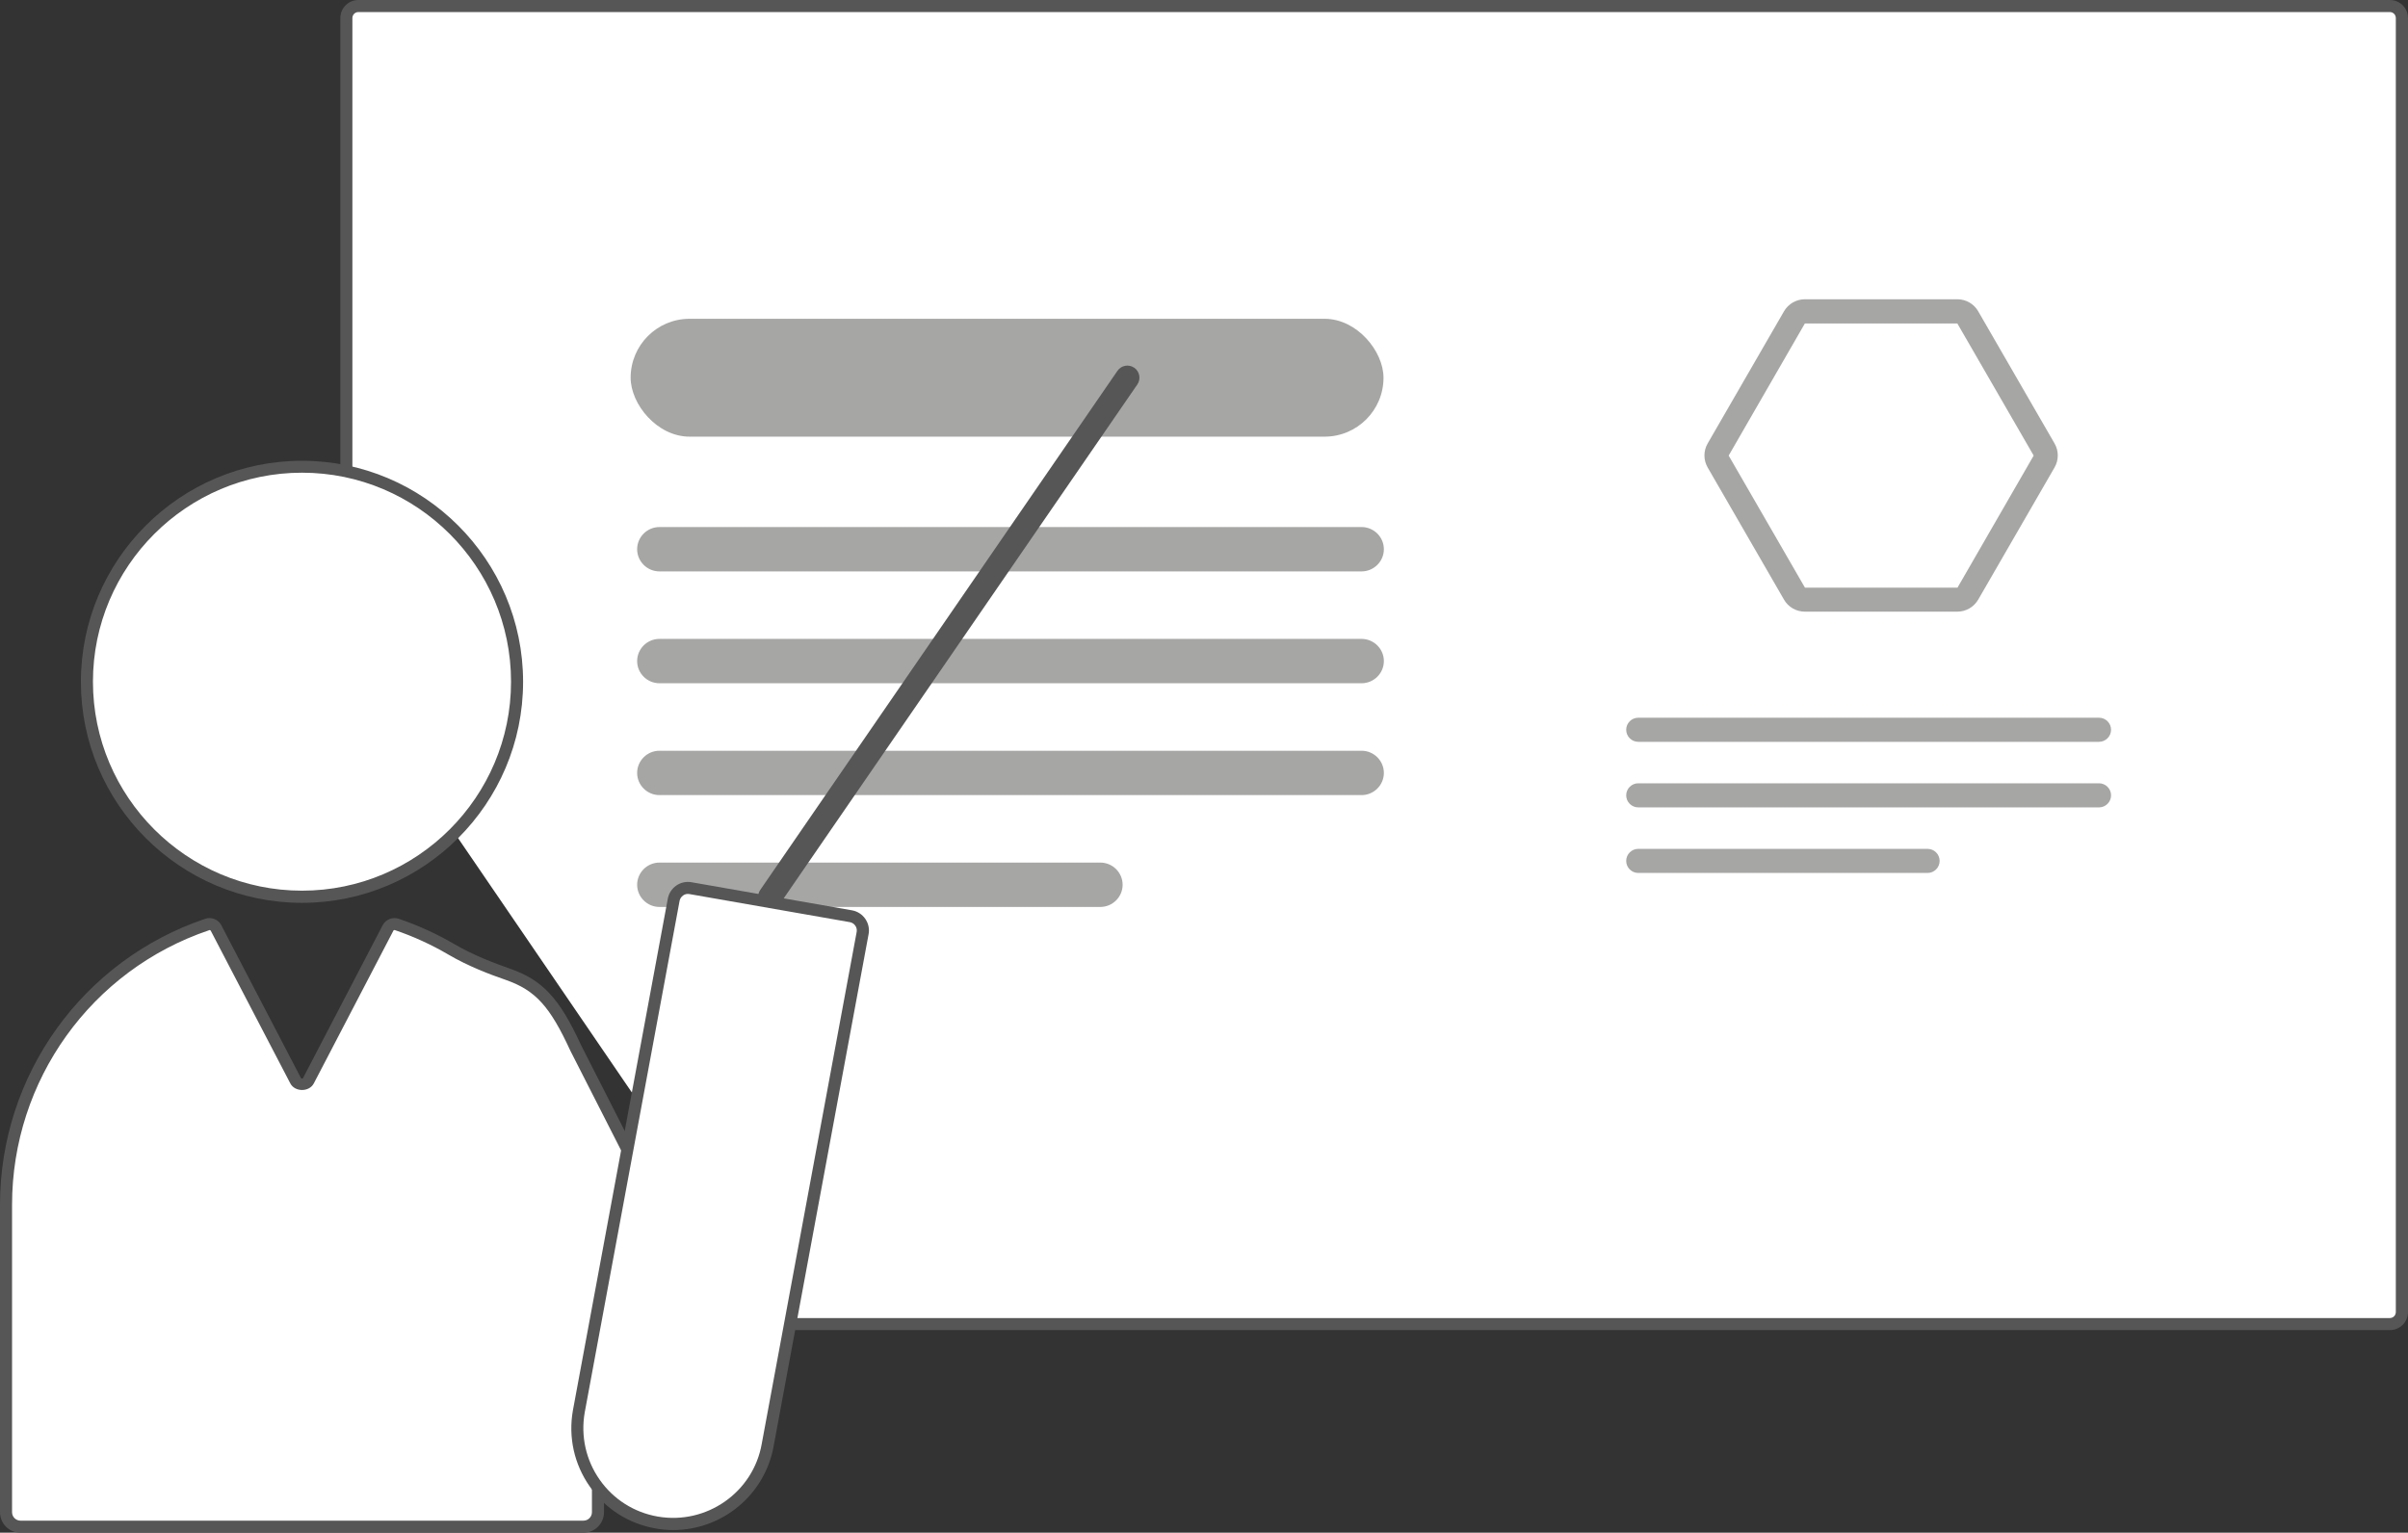
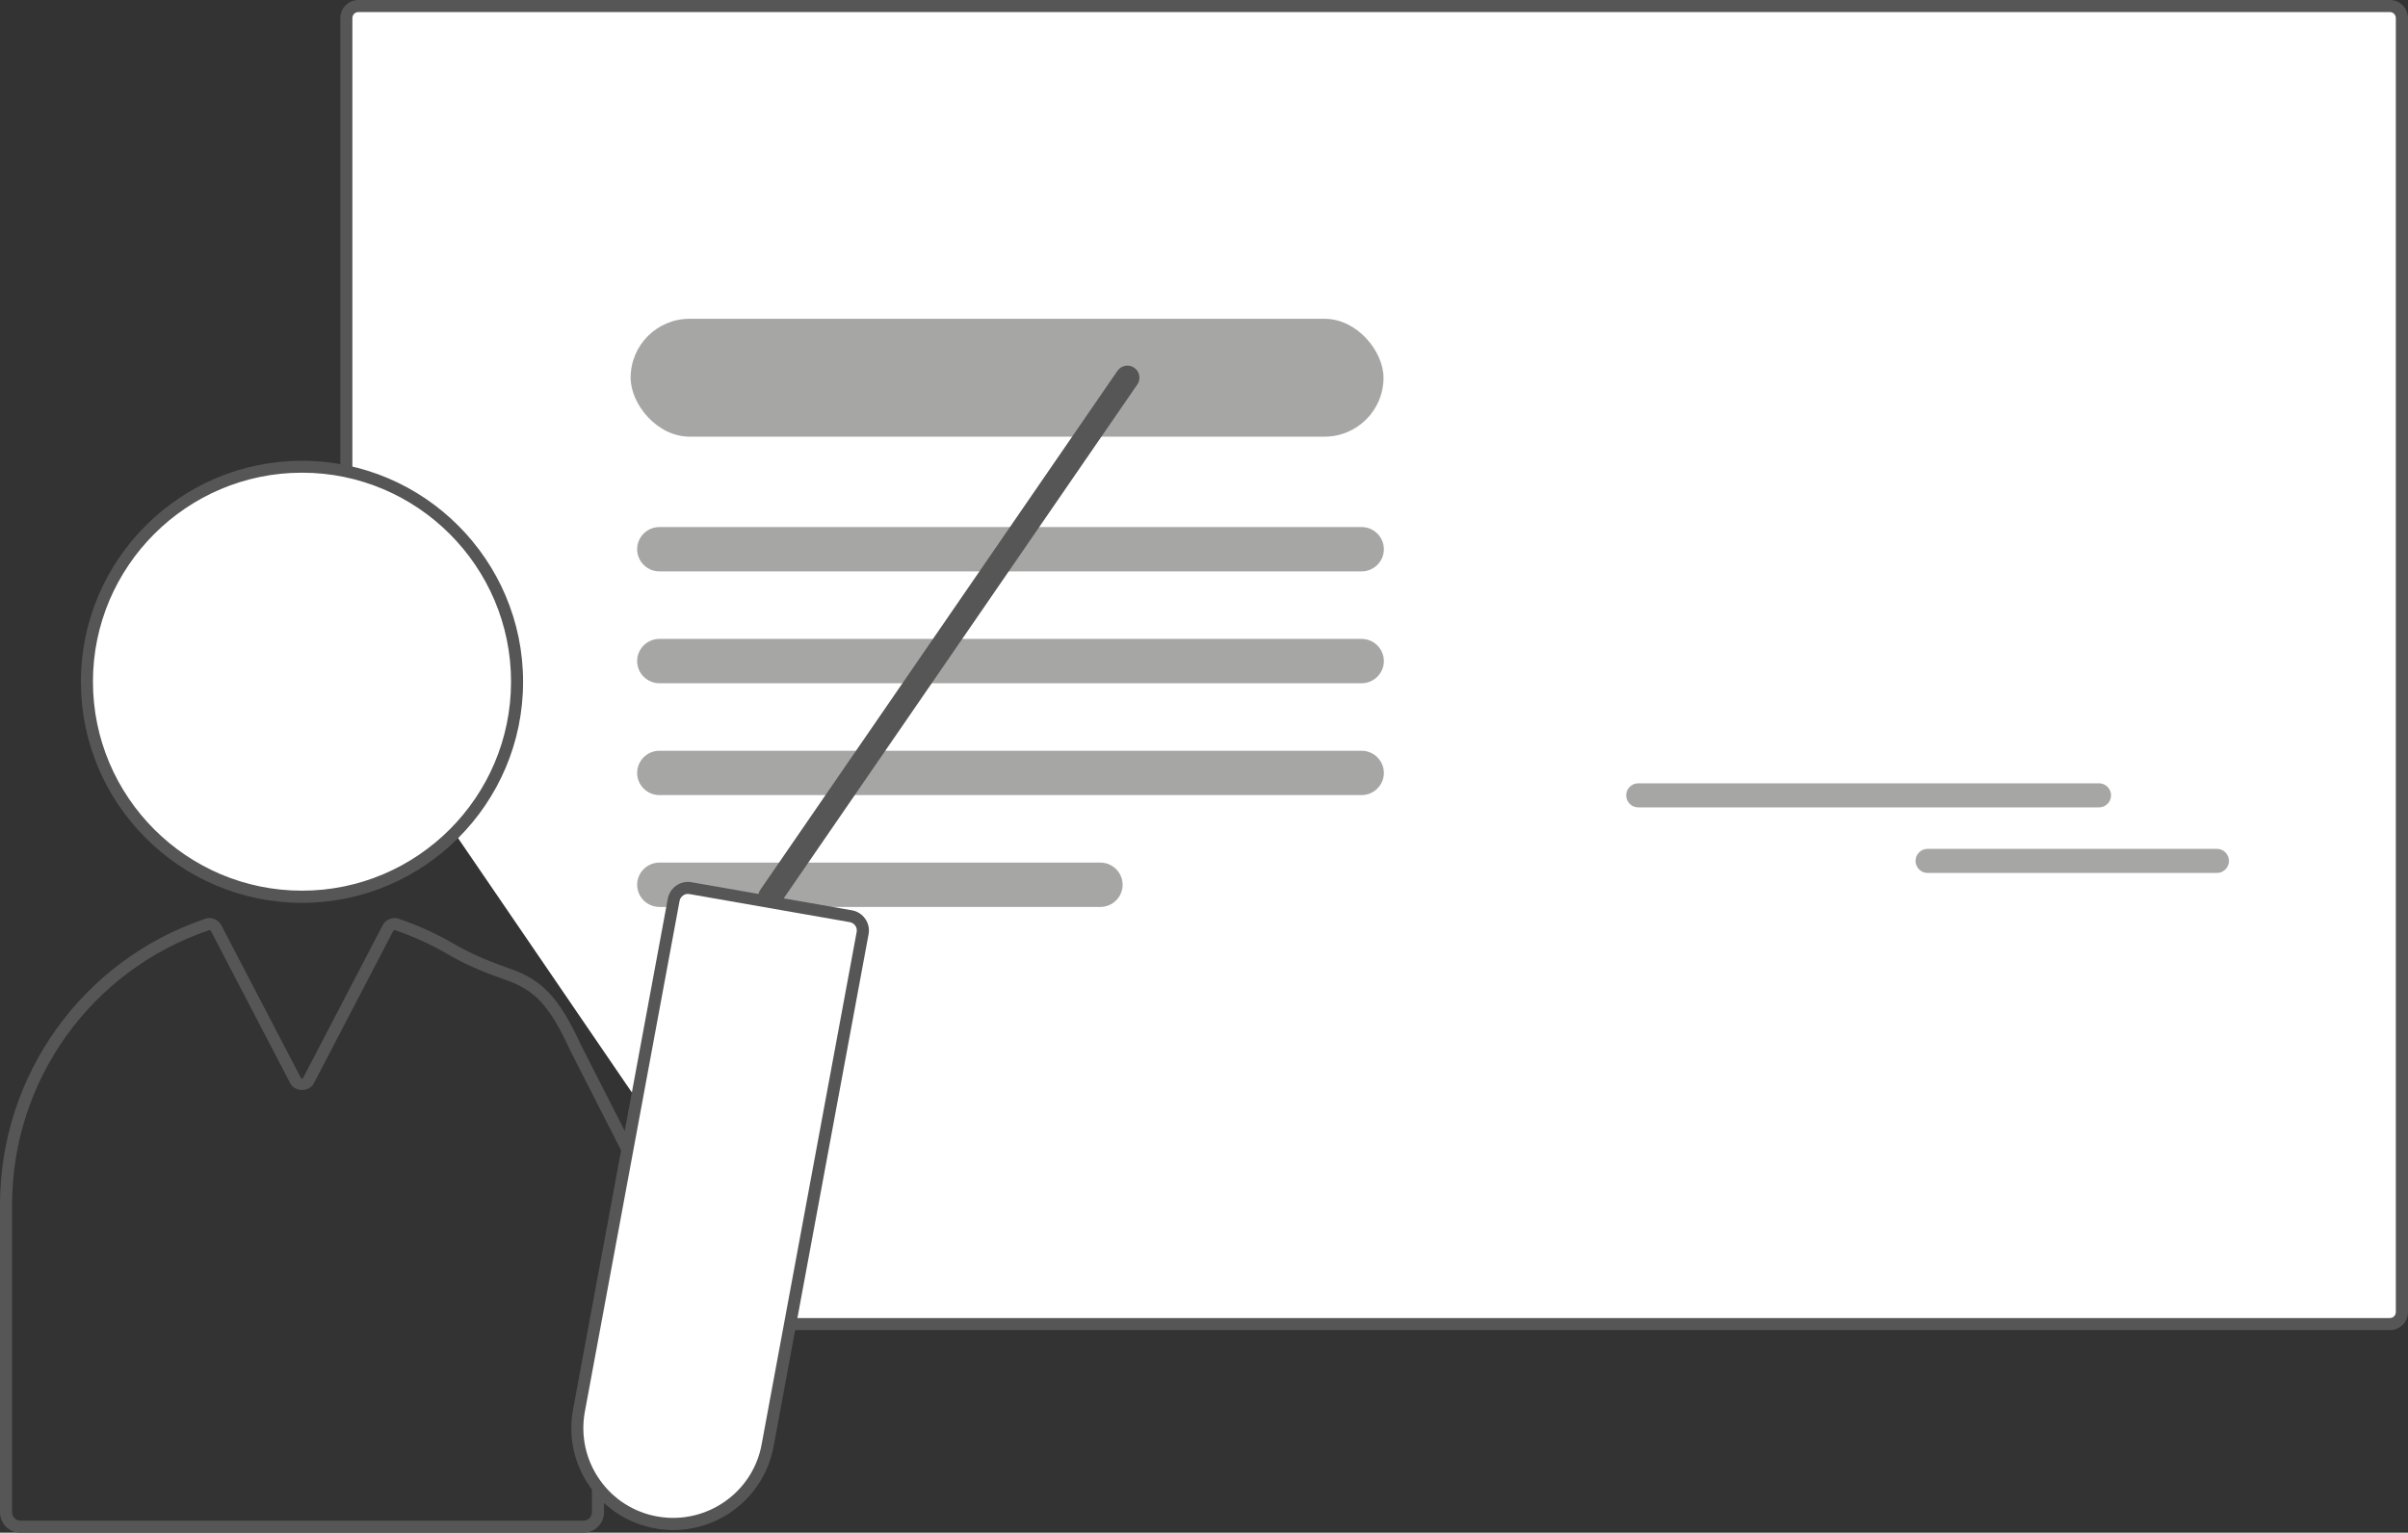
<svg xmlns="http://www.w3.org/2000/svg" id="_レイヤー_2" viewBox="0 0 199.74 127.17">
  <rect x="0" y="0" width="199.74" height="127.17" fill="#333333" stroke="none" />
  <defs>
    <style>.cls-1{fill:#a6a6a5;}.cls-2{fill:#fff;}.cls-3{fill:#565657;}</style>
  </defs>
  <g id="_レイヤー_1-2">
    <path class="cls-2" d="M28.73,55.98V1.5c0-.55.45-1,1-1h168.51c.55,0,1,.45,1,1v107.36c0,.55-.45,1-1,1H65.54" />
    <path class="cls-3" d="M198.24,110.36H65.54v-1h132.69c.28,0,.5-.22.5-.5V1.5c0-.28-.22-.5-.5-.5H29.73c-.28,0-.5.22-.5.5v54.48h-1V1.5c0-.83.67-1.5,1.5-1.5h168.51c.83,0,1.5.67,1.5,1.5v107.36c0,.83-.67,1.5-1.5,1.5Z" />
-     <path class="cls-2" d="M63.35,117.57l-15.59-30.62c-1.73-3.76-3.02-5.2-5.62-6.11-1.62-.57-3.22-1.21-4.71-2.08s-2.93-1.52-4.51-2.06c-.28-.09-.59.03-.73.3l-6.6,12.67c-.22.43-.84.43-1.07,0l-6.6-12.67c-.14-.26-.45-.39-.73-.3C7.49,79.99.5,89.16.5,99.97v25.5c0,.66.54,1.2,1.2,1.2h46.7c.66,0,1.2-.54,1.2-1.2v-1.77l13.74-6.13Z" />
    <path class="cls-3" d="M48.4,127.17H1.7c-.94,0-1.7-.76-1.7-1.7v-25.5c0-10.76,6.84-20.3,17.03-23.74.51-.17,1.08.06,1.33.54l6.6,12.67c.04.07.14.07.18,0l6.6-12.67c.25-.48.82-.71,1.33-.54,1.6.54,3.15,1.25,4.61,2.1,1.59.93,3.31,1.58,4.62,2.04,2.72.95,4.1,2.44,5.91,6.37l15.82,31.07-13.93,6.21v1.45c0,.94-.76,1.7-1.7,1.7ZM17.38,77.18s-.02,0-.03,0c-9.78,3.3-16.35,12.46-16.35,22.79v25.5c0,.39.32.7.7.7h46.7c.39,0,.7-.32.7-.7v-2.1l13.56-6.04-15.35-30.15c-1.7-3.7-2.9-5.01-5.34-5.87-1.36-.47-3.13-1.14-4.8-2.12-1.4-.82-2.89-1.5-4.42-2.02-.04-.01-.1,0-.12.05l-6.6,12.67c-.38.73-1.57.73-1.95,0l-6.6-12.67s-.06-.06-.1-.06Z" />
    <circle class="cls-2" cx="25.05" cy="56.57" r="17.84" />
    <path class="cls-3" d="M25.05,74.91c-10.12,0-18.34-8.23-18.34-18.34s8.23-18.34,18.34-18.34,18.34,8.23,18.34,18.34-8.23,18.34-18.34,18.34ZM25.05,39.22c-9.56,0-17.34,7.78-17.34,17.34s7.78,17.34,17.34,17.34,17.34-7.78,17.34-17.34-7.78-17.34-17.34-17.34Z" />
    <path class="cls-1" d="M112.94,56.69h-58.24c-1.02,0-1.85-.83-1.85-1.84s.83-1.84,1.85-1.84h58.24c1.02,0,1.85.83,1.85,1.84s-.83,1.84-1.85,1.84Z" />
    <path class="cls-1" d="M112.94,47.41h-58.24c-1.02,0-1.85-.83-1.85-1.84s.83-1.84,1.85-1.84h58.24c1.02,0,1.85.83,1.85,1.84s-.83,1.84-1.85,1.84Z" />
    <path class="cls-1" d="M112.94,65.97h-58.24c-1.02,0-1.85-.83-1.85-1.84s.83-1.84,1.85-1.84h58.24c1.02,0,1.85.83,1.85,1.84s-.83,1.84-1.85,1.84Z" />
    <path class="cls-1" d="M91.27,75.25h-36.57c-1.02,0-1.85-.83-1.85-1.84s.83-1.84,1.85-1.84h36.57c1.02,0,1.85.83,1.85,1.84s-.83,1.84-1.85,1.84Z" />
    <rect class="cls-1" x="52.31" y="26.45" width="62.45" height="9.78" rx="4.89" ry="4.89" />
-     <path class="cls-1" d="M162.36,50.75h-12.65c-.71,0-1.38-.38-1.73-1l-6.33-10.96c-.36-.62-.36-1.38,0-2l6.33-10.96c.36-.62,1.02-1,1.73-1h12.65c.71,0,1.38.38,1.73,1l6.33,10.96c.36.62.36,1.38,0,2l-6.33,10.96c-.36.62-1.02,1-1.73,1ZM149.71,26.84l-6.32,10.96,6.33,10.96h12.65l6.32-10.96-6.33-10.96h0-12.65Z" />
-     <path class="cls-1" d="M174.11,61.55h-38.22c-.55,0-1-.45-1-1s.45-1,1-1h38.22c.55,0,1,.45,1,1s-.45,1-1,1Z" />
    <path class="cls-1" d="M174.11,66.99h-38.22c-.55,0-1-.45-1-1s.45-1,1-1h38.22c.55,0,1,.45,1,1s-.45,1-1,1Z" />
-     <path class="cls-1" d="M159.89,72.43h-24c-.55,0-1-.45-1-1s.45-1,1-1h24c.55,0,1,.45,1,1s-.45,1-1,1Z" />
-     <line class="cls-2" x1="63.89" y1="74.41" x2="93.52" y2="31.34" />
+     <path class="cls-1" d="M159.89,72.43c-.55,0-1-.45-1-1s.45-1,1-1h24c.55,0,1,.45,1,1s-.45,1-1,1Z" />
    <path class="cls-3" d="M63.89,75.41c-.2,0-.39-.06-.57-.18-.46-.31-.57-.94-.26-1.39l29.63-43.07c.31-.46.94-.57,1.39-.26.46.31.57.94.26,1.39l-29.63,43.07c-.19.28-.51.43-.82.43Z" />
    <path class="cls-2" d="M55.87,74.67l-7.87,42.45c-.76,4.33,2.14,8.46,6.47,9.21h0c4.33.76,8.46-2.14,9.21-6.47l7.87-42.45c.11-.65-.32-1.28-.98-1.39l-13.31-2.33c-.65-.11-1.28.32-1.39.98Z" />
    <path class="cls-3" d="M55.85,126.95c-.48,0-.97-.04-1.46-.13-2.23-.39-4.17-1.62-5.46-3.47-1.3-1.85-1.8-4.09-1.41-6.32l7.87-42.45c.08-.45.33-.84.7-1.1.37-.26.83-.36,1.27-.28l13.31,2.33c.92.16,1.55,1.05,1.38,1.97l-7.87,42.45c-.72,4.1-4.3,7-8.33,7ZM57.06,74.17c-.14,0-.28.04-.4.13-.15.11-.26.27-.29.45h0s-7.87,42.45-7.87,42.45c-.34,1.96.1,3.94,1.24,5.57s2.86,2.72,4.82,3.06c4.05.7,7.93-2.01,8.63-6.06l7.87-42.45c.07-.38-.19-.74-.57-.81l-13.31-2.33s-.08-.01-.12-.01Z" />
  </g>
</svg>